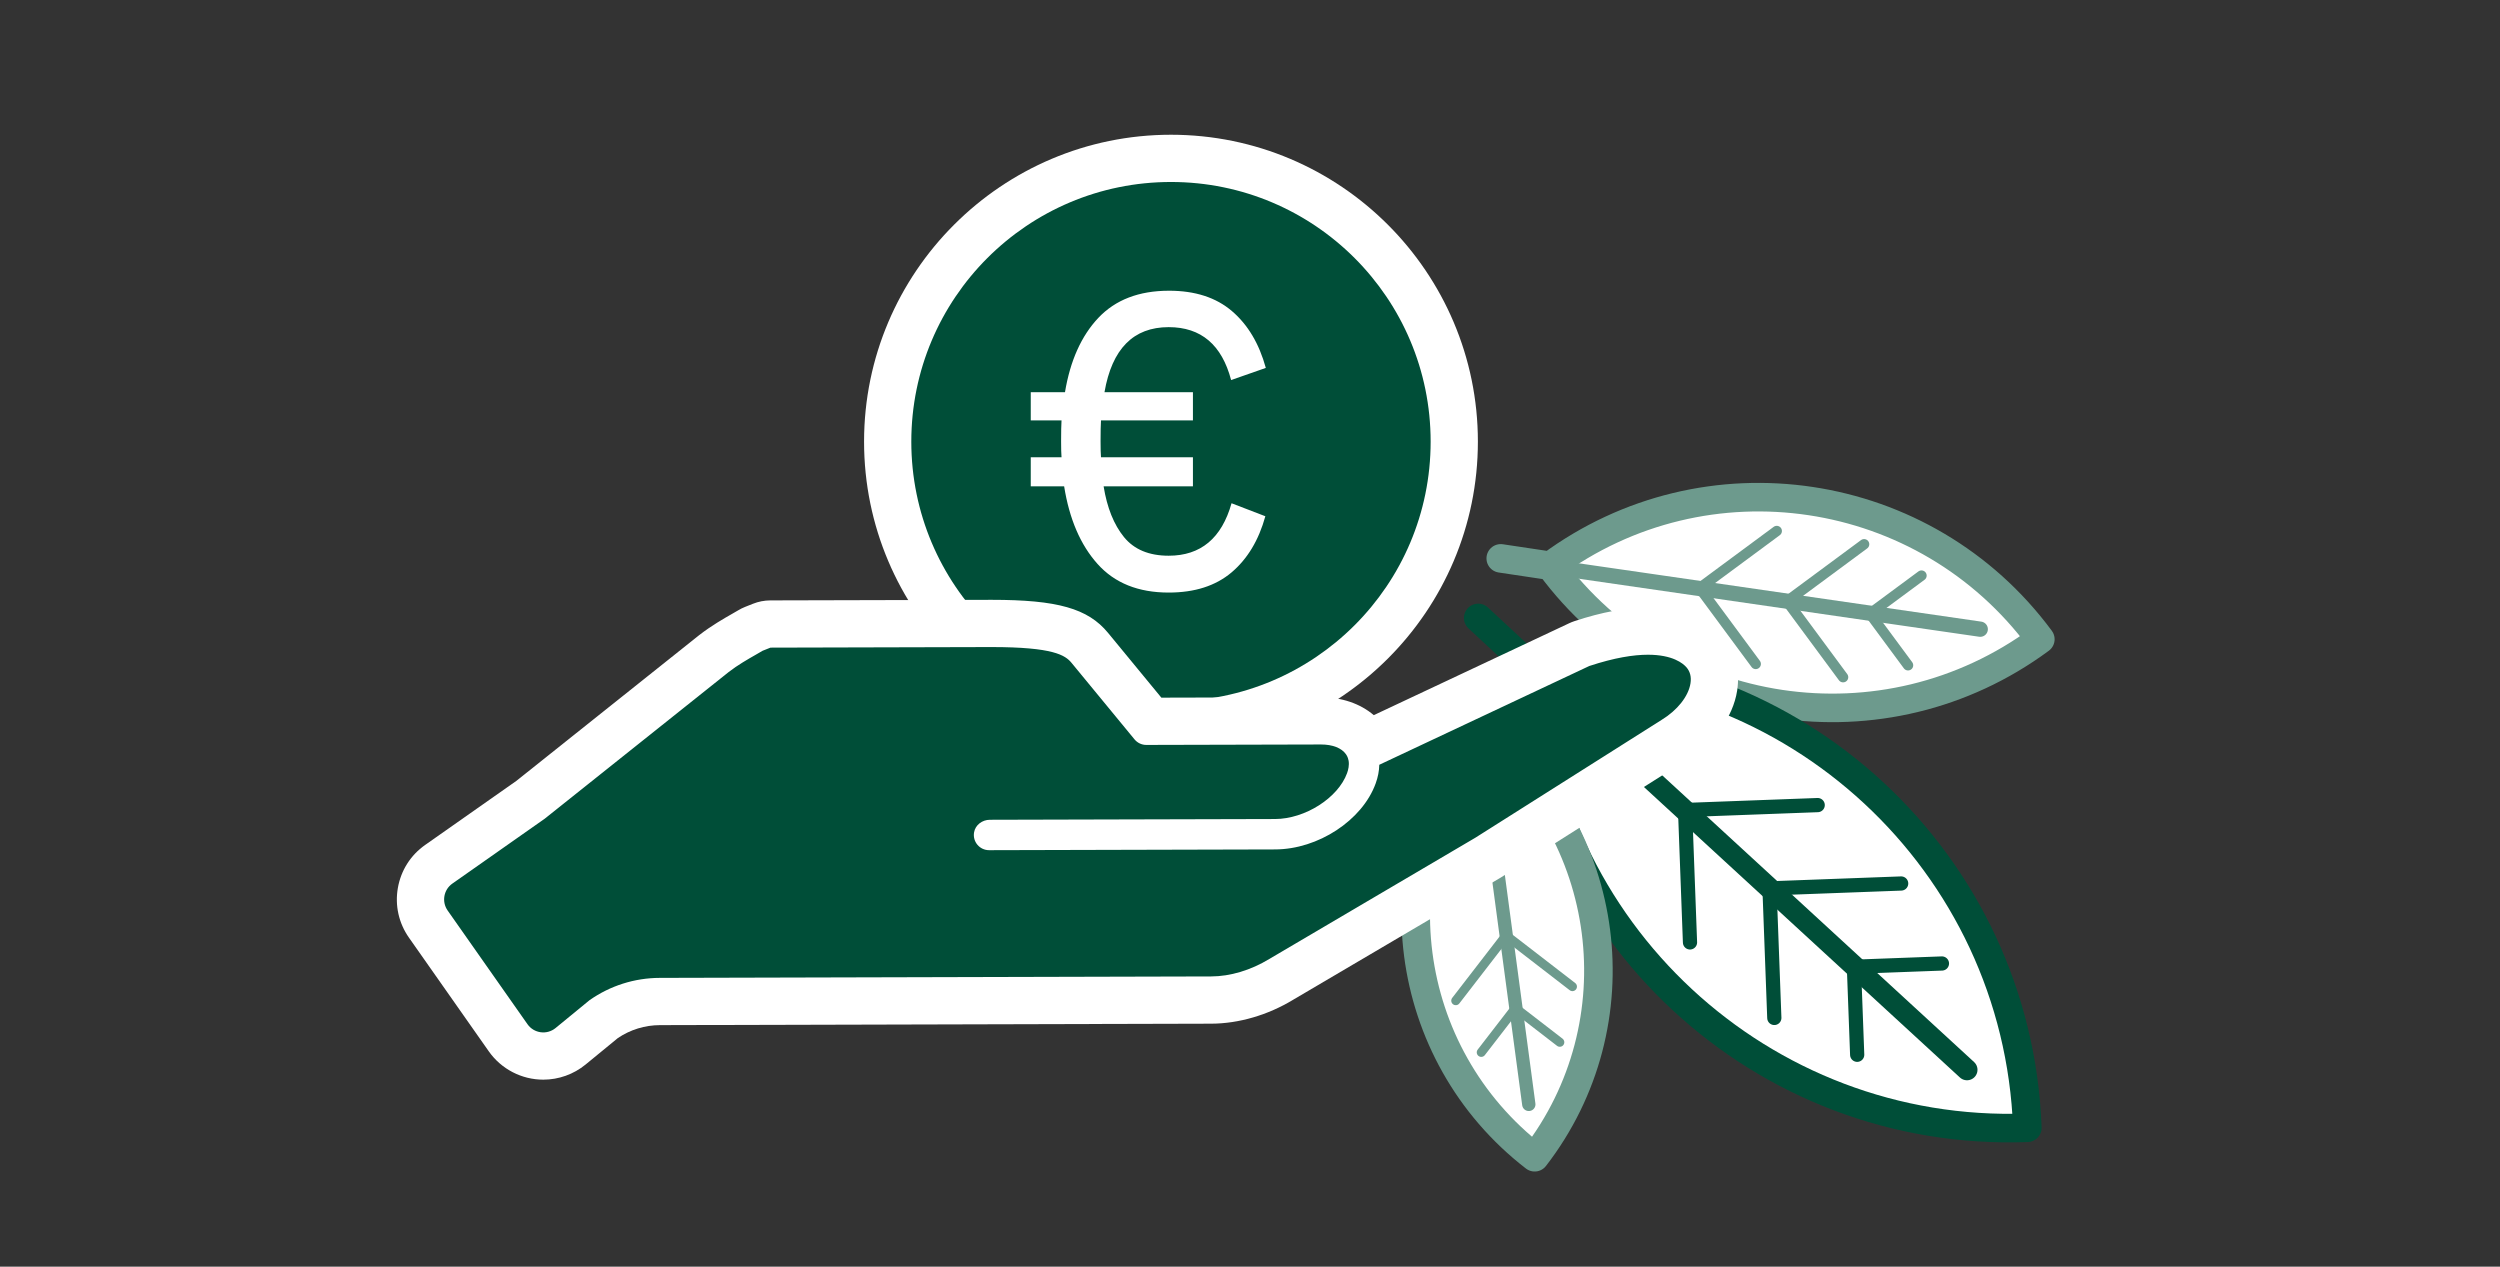
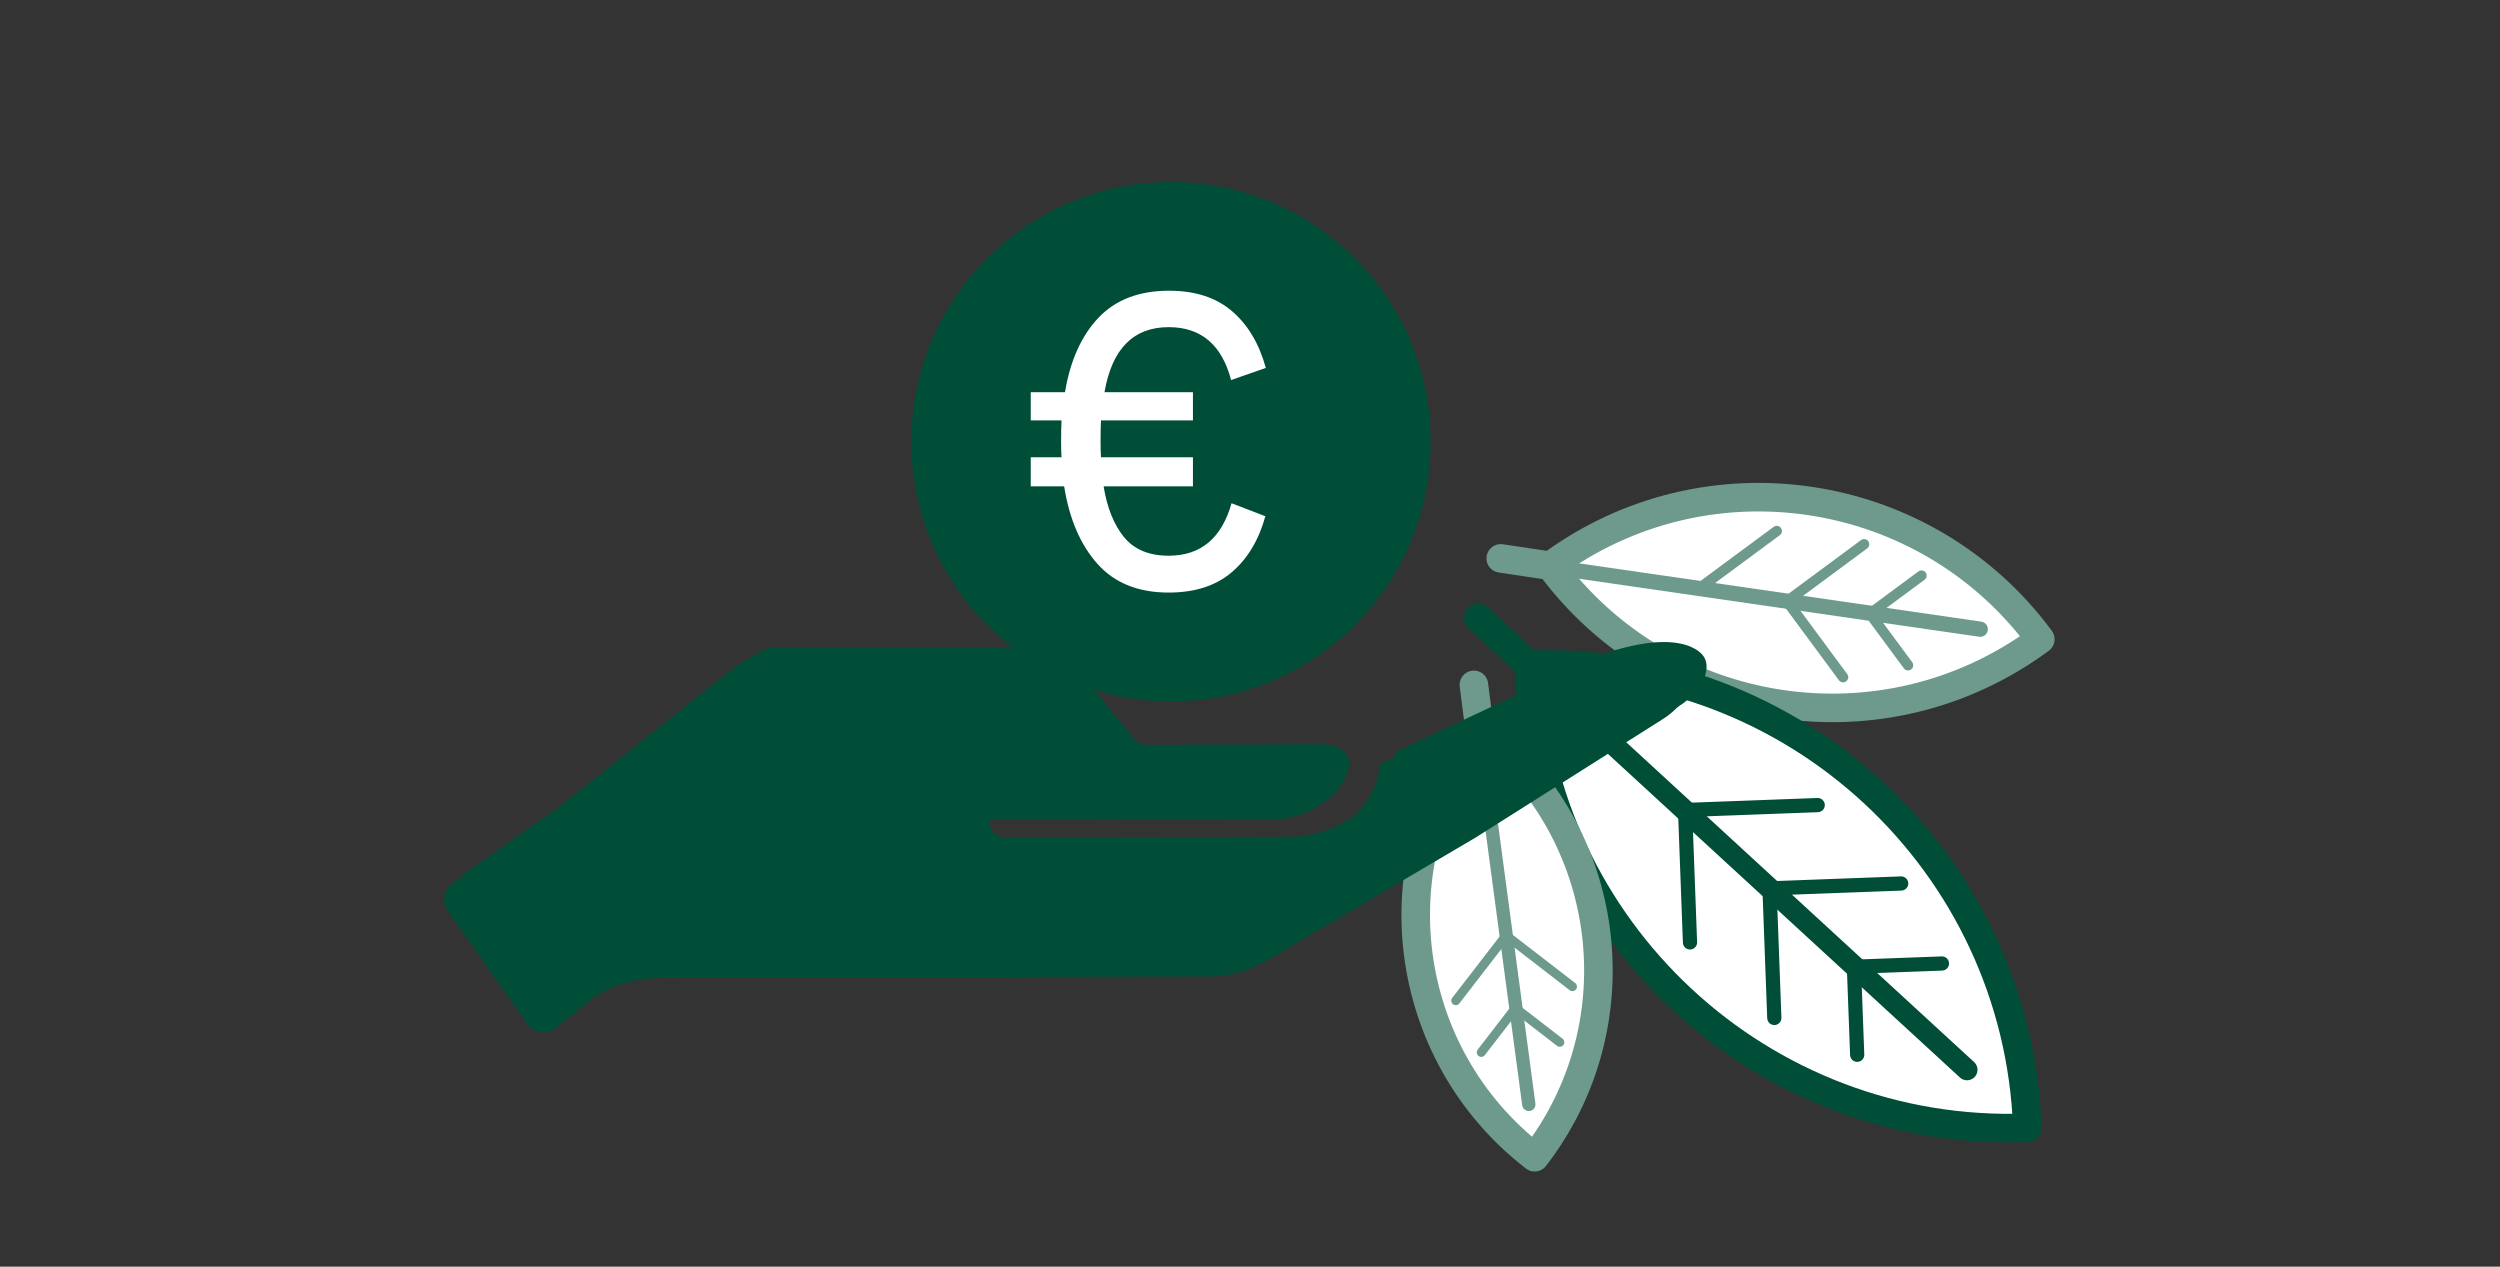
<svg xmlns="http://www.w3.org/2000/svg" version="1.1" x="0px" y="0px" viewBox="0 0 300 152" style="enable-background:new 0 0 300 152;" xml:space="preserve">
  <rect x="0" y="0" width="300" height="152" fill="#333333" stroke="none" />
  <style type="text/css">
	.st0{fill:#FFFFFF;}
	.st1{fill:none;stroke:#6D9A8D;stroke-width:1.831;stroke-linecap:round;stroke-linejoin:round;}
	.st2{fill:none;stroke:#6D9A8D;stroke-width:3.426;stroke-linecap:round;stroke-linejoin:round;}
	.st3{fill:none;stroke:#6D9A8D;stroke-width:1.242;stroke-linecap:round;stroke-linejoin:round;}
	.st4{fill:none;stroke:#004E38;stroke-width:2.515;stroke-linecap:round;stroke-linejoin:round;}
	.st5{fill:none;stroke:#004E38;stroke-width:3.426;stroke-linecap:round;stroke-linejoin:round;}
	.st6{fill:none;stroke:#004E38;stroke-width:1.706;stroke-linecap:round;stroke-linejoin:round;}
	.st7{fill:none;stroke:#6D9A8D;stroke-width:1.598;stroke-linecap:round;stroke-linejoin:round;}
	.st8{fill:none;stroke:#6D9A8D;stroke-width:1.085;stroke-linecap:round;stroke-linejoin:round;}
	.st9{fill:#004E38;}
</style>
  <g id="Ebene_1">
    <g>
      <g>
        <g>
          <path class="st0" d="M180.09,67.005l5.959,0.893c18.668-13.801,44.99-9.856,58.791,8.813l0,0l0,0      c-18.668,13.801-44.99,9.856-58.791-8.813L180.09,67.005z" />
          <line class="st1" x1="237.629" y1="75.503" x2="186.551" y2="68.101" />
          <path class="st2" d="M180.09,67.005l5.959,0.893c18.668-13.801,44.99-9.856,58.791,8.813l0,0l0,0      c-18.668,13.801-44.99,9.856-58.791-8.813L180.09,67.005z" />
        </g>
        <g>
          <line class="st3" x1="230.579" y1="69.071" x2="224.39" y2="73.646" />
          <line class="st3" x1="228.965" y1="79.834" x2="224.39" y2="73.646" />
        </g>
        <g>
          <line class="st3" x1="223.693" y1="65.31" x2="214.437" y2="72.154" />
          <line class="st3" x1="221.171" y1="81.263" x2="214.437" y2="72.154" />
        </g>
        <g>
          <line class="st3" x1="213.21" y1="63.72" x2="203.953" y2="70.564" />
-           <line class="st3" x1="210.687" y1="79.673" x2="203.953" y2="70.564" />
        </g>
      </g>
      <g>
        <g>
          <path class="st0" d="M177.385,74.154l6.064,5.63c31.862-1.183,58.65,23.687,59.833,55.549l0,0      c-31.862,1.183-58.65-23.687-59.833-55.549l0,0L177.385,74.154z" />
          <line class="st4" x1="236.042" y1="128.375" x2="183.862" y2="80.404" />
          <path class="st5" d="M177.385,74.154l6.064,5.63c31.862-1.183,58.65,23.687,59.833,55.549l0,0      c-31.862,1.183-58.65-23.687-59.833-55.549l0,0L177.385,74.154z" />
        </g>
        <g>
          <line class="st6" x1="233.032" y1="115.619" x2="222.47" y2="116.011" />
          <line class="st6" x1="222.862" y1="126.573" x2="222.47" y2="116.011" />
        </g>
        <g>
          <line class="st6" x1="228.139" y1="106.02" x2="212.34" y2="106.607" />
          <line class="st6" x1="212.918" y1="122.153" x2="212.34" y2="106.607" />
        </g>
        <g>
          <line class="st6" x1="218.123" y1="96.611" x2="202.21" y2="97.202" />
          <line class="st6" x1="202.8" y1="113.09" x2="202.21" y2="97.202" />
        </g>
      </g>
      <g>
        <g>
          <path class="st0" d="M176.866,82.183l0.671,5.217c16.042,12.384,19.007,35.427,6.624,51.469l0,0      c-16.042-12.384-19.007-35.427-6.624-51.469L176.866,82.183z" />
          <line class="st7" x1="183.456" y1="132.526" x2="177.487" y2="87.87" />
          <path class="st2" d="M176.866,82.183l0.671,5.217c16.042,12.384,19.007,35.427,6.624,51.469l0,0      c-16.042-12.384-19.007-35.427-6.624-51.469L176.866,82.183z" />
        </g>
        <g>
          <line class="st8" x1="187.175" y1="125.071" x2="181.857" y2="120.966" />
          <line class="st8" x1="177.752" y1="126.284" x2="181.857" y2="120.966" />
        </g>
        <g>
          <line class="st8" x1="188.691" y1="118.393" x2="180.736" y2="112.252" />
          <line class="st8" x1="174.693" y1="120.08" x2="180.736" y2="112.252" />
        </g>
      </g>
    </g>
    <path class="st9" d="M87.449,80.638c1.078-0.836,2.318-1.542,3.221-2.058   c0.322-0.184,0.607-0.347,0.843-0.489l0.942-0.375l26.325-0.069c0.075,0,0.148,0,0.223,0   c7.397,0,8.826,0.977,9.583,1.896l7.557,9.183c0.347,0.42,0.864,0.665,1.409,0.665   c0.005,0,20.973-0.054,20.973-0.054c1.384,0,2.467,0.426,2.991,1.17   c0.103,0.147,0.18,0.301,0.233,0.457c0.018,0.109,0.045,0.217,0.084,0.324   c0.089,0.532-0.034,1.07-0.183,1.485c-1.083,2.978-5.042,5.5-8.645,5.509l-34.224,0.09   c-0.909,0.002-1.751,0.625-1.895,1.523c-0.184,1.142,0.695,2.126,1.8,2.126   c0.005,0,34.329-0.09,34.329-0.09c5.156-0.012,10.456-3.487,12.063-7.911   c0.278-0.762,0.422-1.517,0.437-2.247l25.199-11.853c3.037-1.005,5.33-1.353,7.044-1.353   c2.975,0,4.213,1.045,4.618,1.511c0.44,0.509,0.602,1.154,0.483,1.92   c-0.242,1.553-1.571,3.234-3.469,4.39l-22.356,14.144l-24.72,14.546   c-2.218,1.35-4.687,2.089-6.976,2.094l-66.152,0.174c-3.039,0.007-5.963,0.935-8.452,2.684   l-4.066,3.334c-1.044,0.856-2.595,0.644-3.371-0.461l-9.579-13.639   c-0.737-1.049-0.484-2.497,0.565-3.234l11.077-7.78L87.449,80.638z" />
-     <path class="st0" d="M140.517,89.826c-20.308,0-36.829-16.521-36.829-36.828   c0-20.308,16.521-36.829,36.829-36.829c20.307,0,36.829,16.521,36.829,36.829   C177.346,73.305,160.824,89.826,140.517,89.826z" />
    <circle class="st9" cx="140.517" cy="52.998" r="31.16" />
    <g>
      <path class="st0" d="M147.785,60.389l4.057,1.561c-0.796,2.88-2.151,5.127-4.057,6.74    c-1.91,1.614-4.426,2.418-7.547,2.418c-3.642,0-6.488-1.144-8.534-3.435    c-2.05-2.289-3.384-5.394-4.007-9.315h-4.007v-3.486h3.693c-0.034-0.417-0.051-1.059-0.051-1.927    c0-1.11,0.017-1.942,0.051-2.497h-3.693v-3.384h4.108c0.627-3.78,1.961-6.755,4.007-8.924    c2.05-2.168,4.875-3.253,8.483-3.253c3.126,0,5.641,0.815,7.547,2.446    c1.91,1.631,3.261,3.903,4.062,6.817l-4.163,1.457c-1.114-4.231-3.608-6.349-7.496-6.349    c-4.231,0-6.802,2.603-7.7,7.806h10.613v3.384H132.119c-0.034,0.555-0.051,1.387-0.051,2.497    c0,0.868,0.017,1.51,0.051,1.927h11.033v3.486h-10.719c0.415,2.569,1.232,4.599,2.444,6.09    c1.216,1.491,3.003,2.238,5.362,2.238C144.088,66.686,146.603,64.586,147.785,60.389z" />
    </g>
-     <path class="st0" d="M65.197,129.559c-2.601,0-5.046-1.271-6.541-3.397l-9.58-13.64   c-1.227-1.746-1.7-3.866-1.332-5.97c0.368-2.103,1.532-3.937,3.279-5.162L61.959,93.709   L83.915,76.205c1.452-1.125,2.947-1.979,3.936-2.543c0.291-0.166,0.534-0.304,0.735-0.425   c0.265-0.16,0.543-0.297,0.831-0.412l0.942-0.375c0.663-0.264,1.369-0.4,2.081-0.402l26.563-0.069   c7.897,0,11.55,1.037,13.959,3.962l6.401,7.778l19.148-0.05c2.503,0,4.722,0.767,6.342,2.15   l23.448-11.029c0.205-0.097,0.417-0.181,0.632-0.252c3.288-1.088,6.258-1.64,8.825-1.64   c5.127,0,7.776,2.17,8.898,3.464c1.544,1.782,2.182,4.094,1.802,6.515   c-0.499,3.198-2.786,6.322-6.119,8.353l-22.274,14.094c-0.052,0.032-24.876,14.641-24.876,14.641   c-3.009,1.833-6.529,2.87-9.839,2.877l-66.149,0.174c-1.812,0.005-3.555,0.539-5.055,1.549   l-3.883,3.185C68.836,128.916,67.038,129.559,65.197,129.559z" />
-     <path class="st9" d="M87.449,80.638c1.078-0.836,2.318-1.542,3.221-2.058   c0.322-0.184,0.607-0.347,0.843-0.489l0.942-0.375l26.325-0.069c0.075,0,0.148,0,0.223,0   c7.397,0,8.826,0.977,9.583,1.896l7.557,9.183c0.347,0.42,0.864,0.665,1.409,0.665   c0.005,0,20.973-0.054,20.973-0.054c1.384,0,2.467,0.426,2.991,1.17   c0.103,0.147,0.18,0.301,0.233,0.457c0.018,0.109,0.045,0.217,0.084,0.324   c0.089,0.532-0.034,1.07-0.183,1.485c-1.083,2.978-5.042,5.5-8.645,5.509l-34.224,0.09   c-0.909,0.002-1.751,0.625-1.895,1.523c-0.184,1.142,0.695,2.126,1.8,2.126   c0.005,0,34.329-0.09,34.329-0.09c5.156-0.012,10.456-3.487,12.063-7.911   c0.278-0.762,0.422-1.517,0.437-2.247l25.199-11.853c3.037-1.005,5.33-1.353,7.044-1.353   c2.975,0,4.213,1.045,4.618,1.511c0.44,0.509,0.602,1.154,0.483,1.92   c-0.242,1.553-1.571,3.234-3.469,4.39l-22.356,14.144l-24.72,14.546   c-2.218,1.35-4.687,2.089-6.976,2.094l-66.152,0.174c-3.039,0.007-5.963,0.935-8.452,2.684   l-4.066,3.334c-1.044,0.856-2.595,0.644-3.371-0.461l-9.579-13.639   c-0.737-1.049-0.484-2.497,0.565-3.234l11.077-7.78L87.449,80.638z" />
+     <path class="st9" d="M87.449,80.638c1.078-0.836,2.318-1.542,3.221-2.058   c0.322-0.184,0.607-0.347,0.843-0.489l0.942-0.375l26.325-0.069c0.075,0,0.148,0,0.223,0   c7.397,0,8.826,0.977,9.583,1.896l7.557,9.183c0.347,0.42,0.864,0.665,1.409,0.665   c0.005,0,20.973-0.054,20.973-0.054c1.384,0,2.467,0.426,2.991,1.17   c0.103,0.147,0.18,0.301,0.233,0.457c0.018,0.109,0.045,0.217,0.084,0.324   c0.089,0.532-0.034,1.07-0.183,1.485c-1.083,2.978-5.042,5.5-8.645,5.509l-34.224,0.09   c-0.184,1.142,0.695,2.126,1.8,2.126   c0.005,0,34.329-0.09,34.329-0.09c5.156-0.012,10.456-3.487,12.063-7.911   c0.278-0.762,0.422-1.517,0.437-2.247l25.199-11.853c3.037-1.005,5.33-1.353,7.044-1.353   c2.975,0,4.213,1.045,4.618,1.511c0.44,0.509,0.602,1.154,0.483,1.92   c-0.242,1.553-1.571,3.234-3.469,4.39l-22.356,14.144l-24.72,14.546   c-2.218,1.35-4.687,2.089-6.976,2.094l-66.152,0.174c-3.039,0.007-5.963,0.935-8.452,2.684   l-4.066,3.334c-1.044,0.856-2.595,0.644-3.371-0.461l-9.579-13.639   c-0.737-1.049-0.484-2.497,0.565-3.234l11.077-7.78L87.449,80.638z" />
  </g>
  <g id="Hilfslinien">
</g>
</svg>